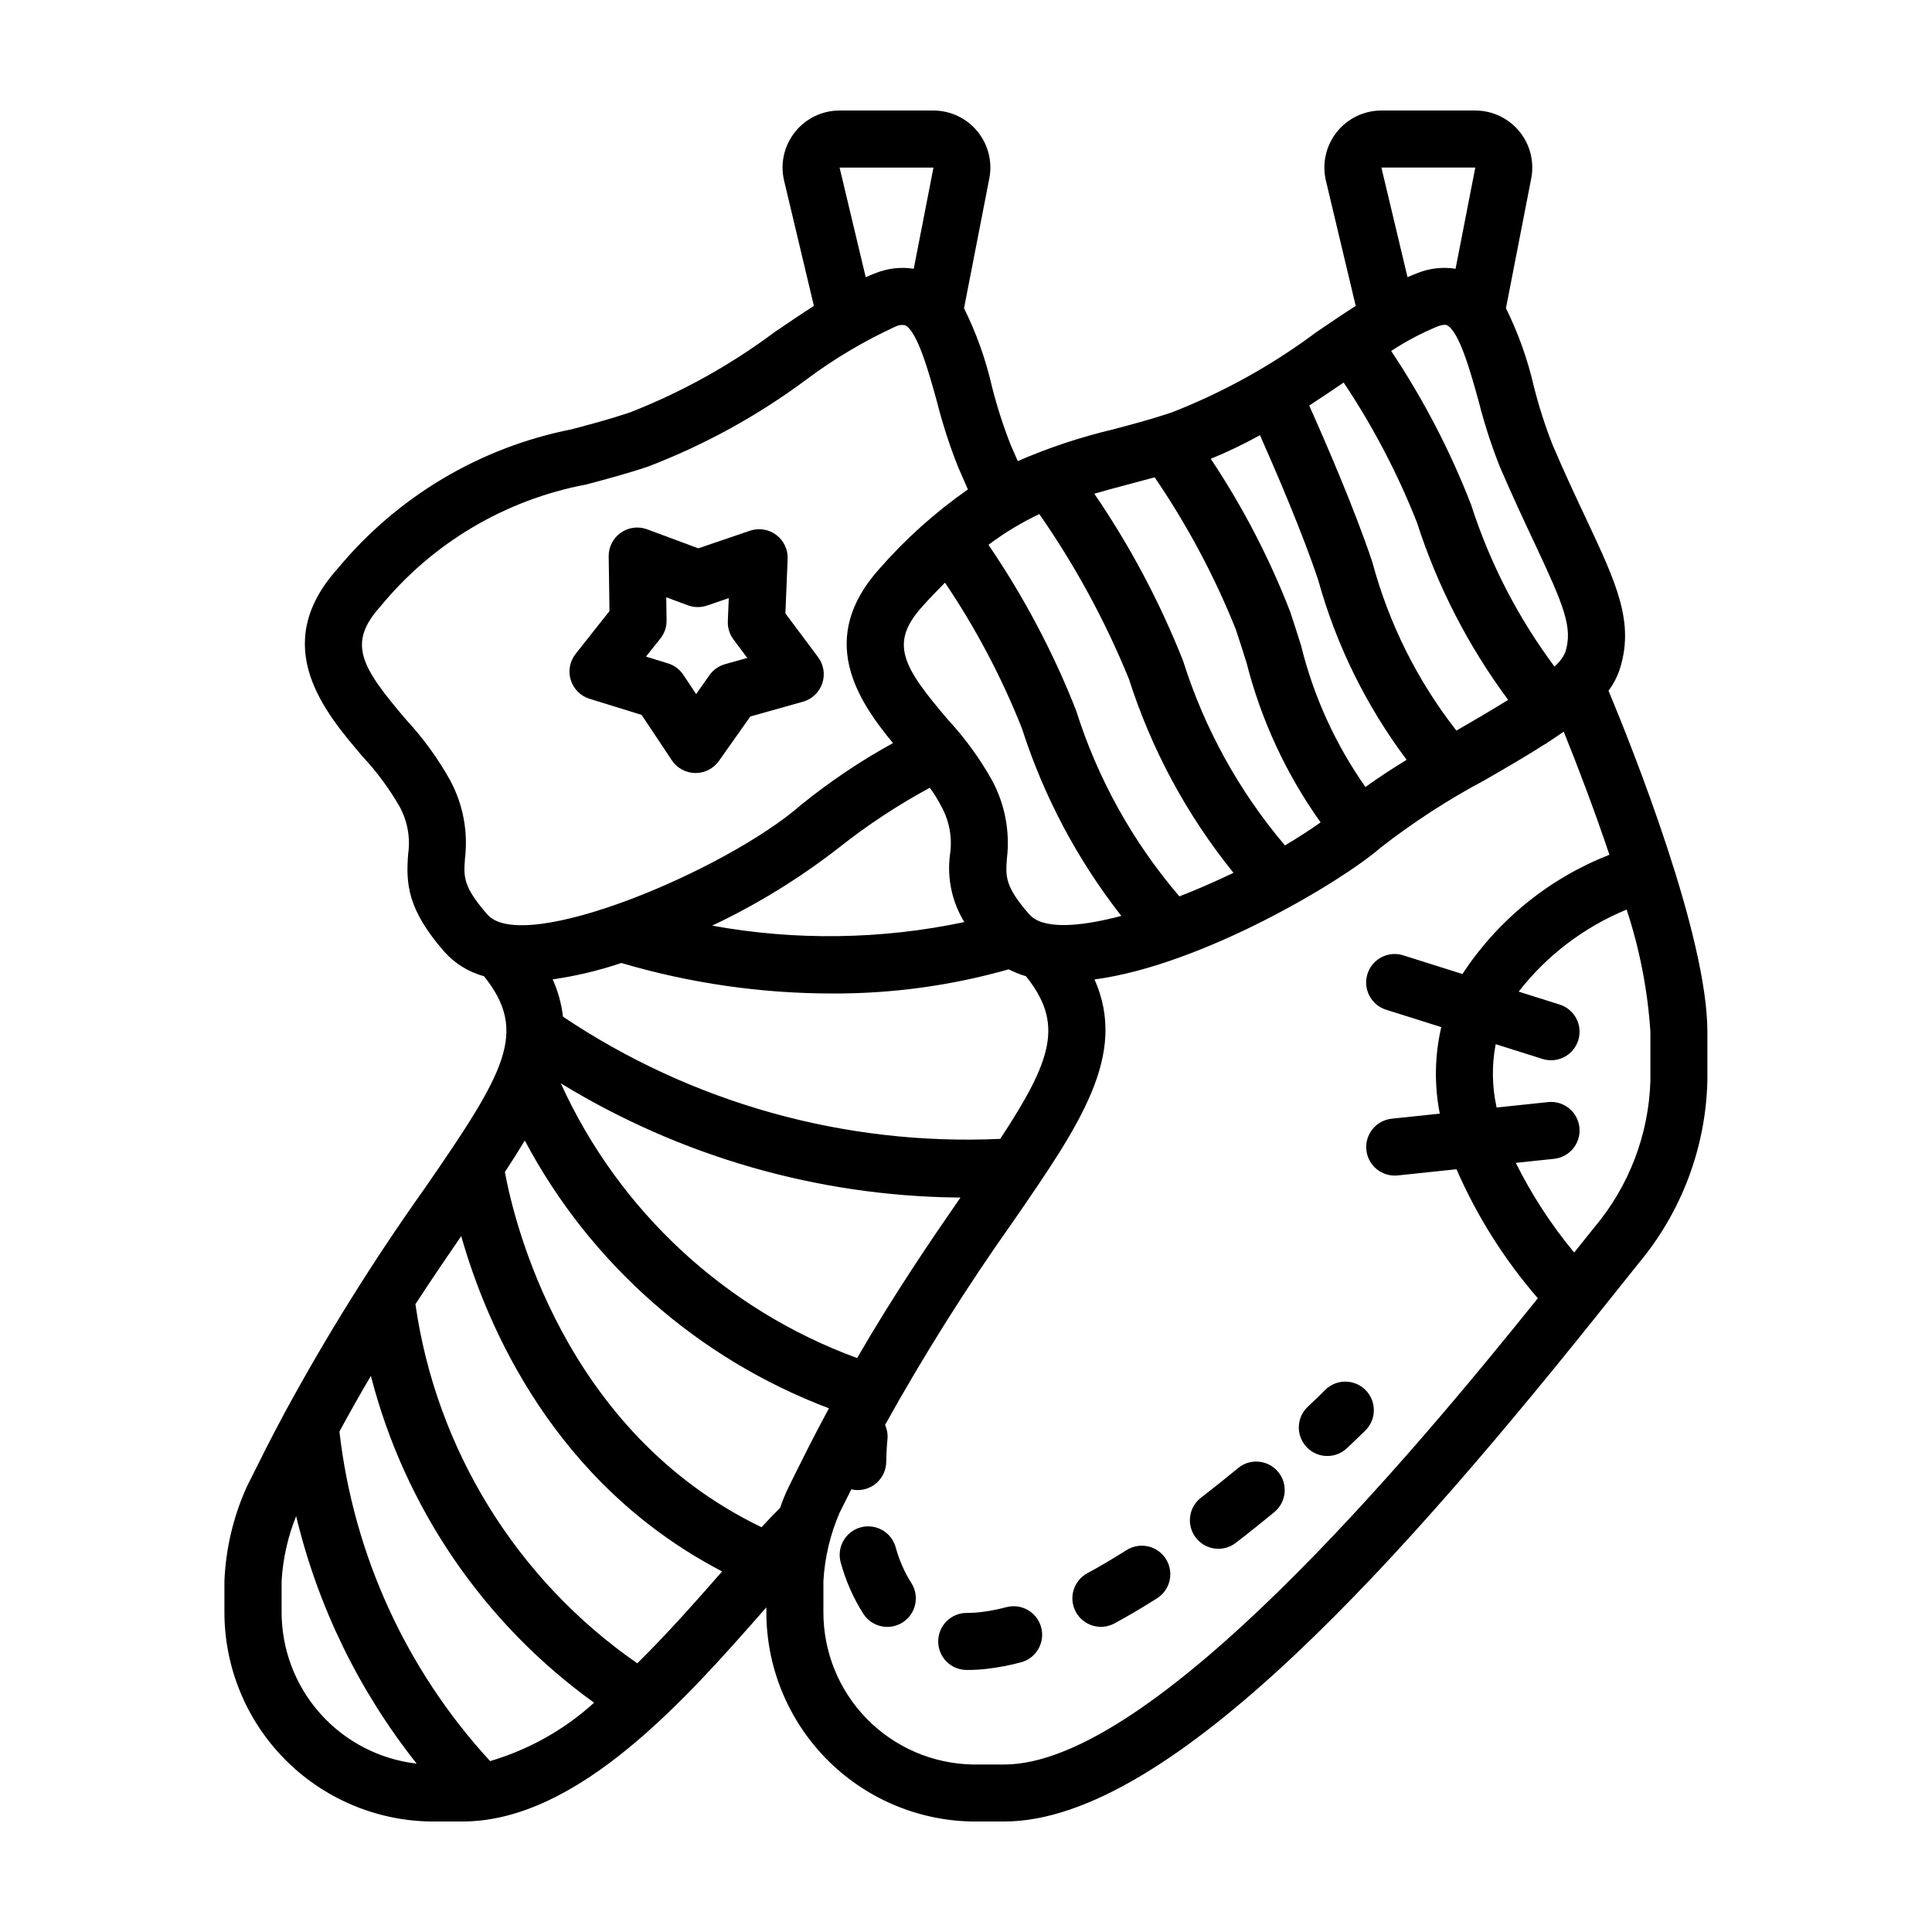
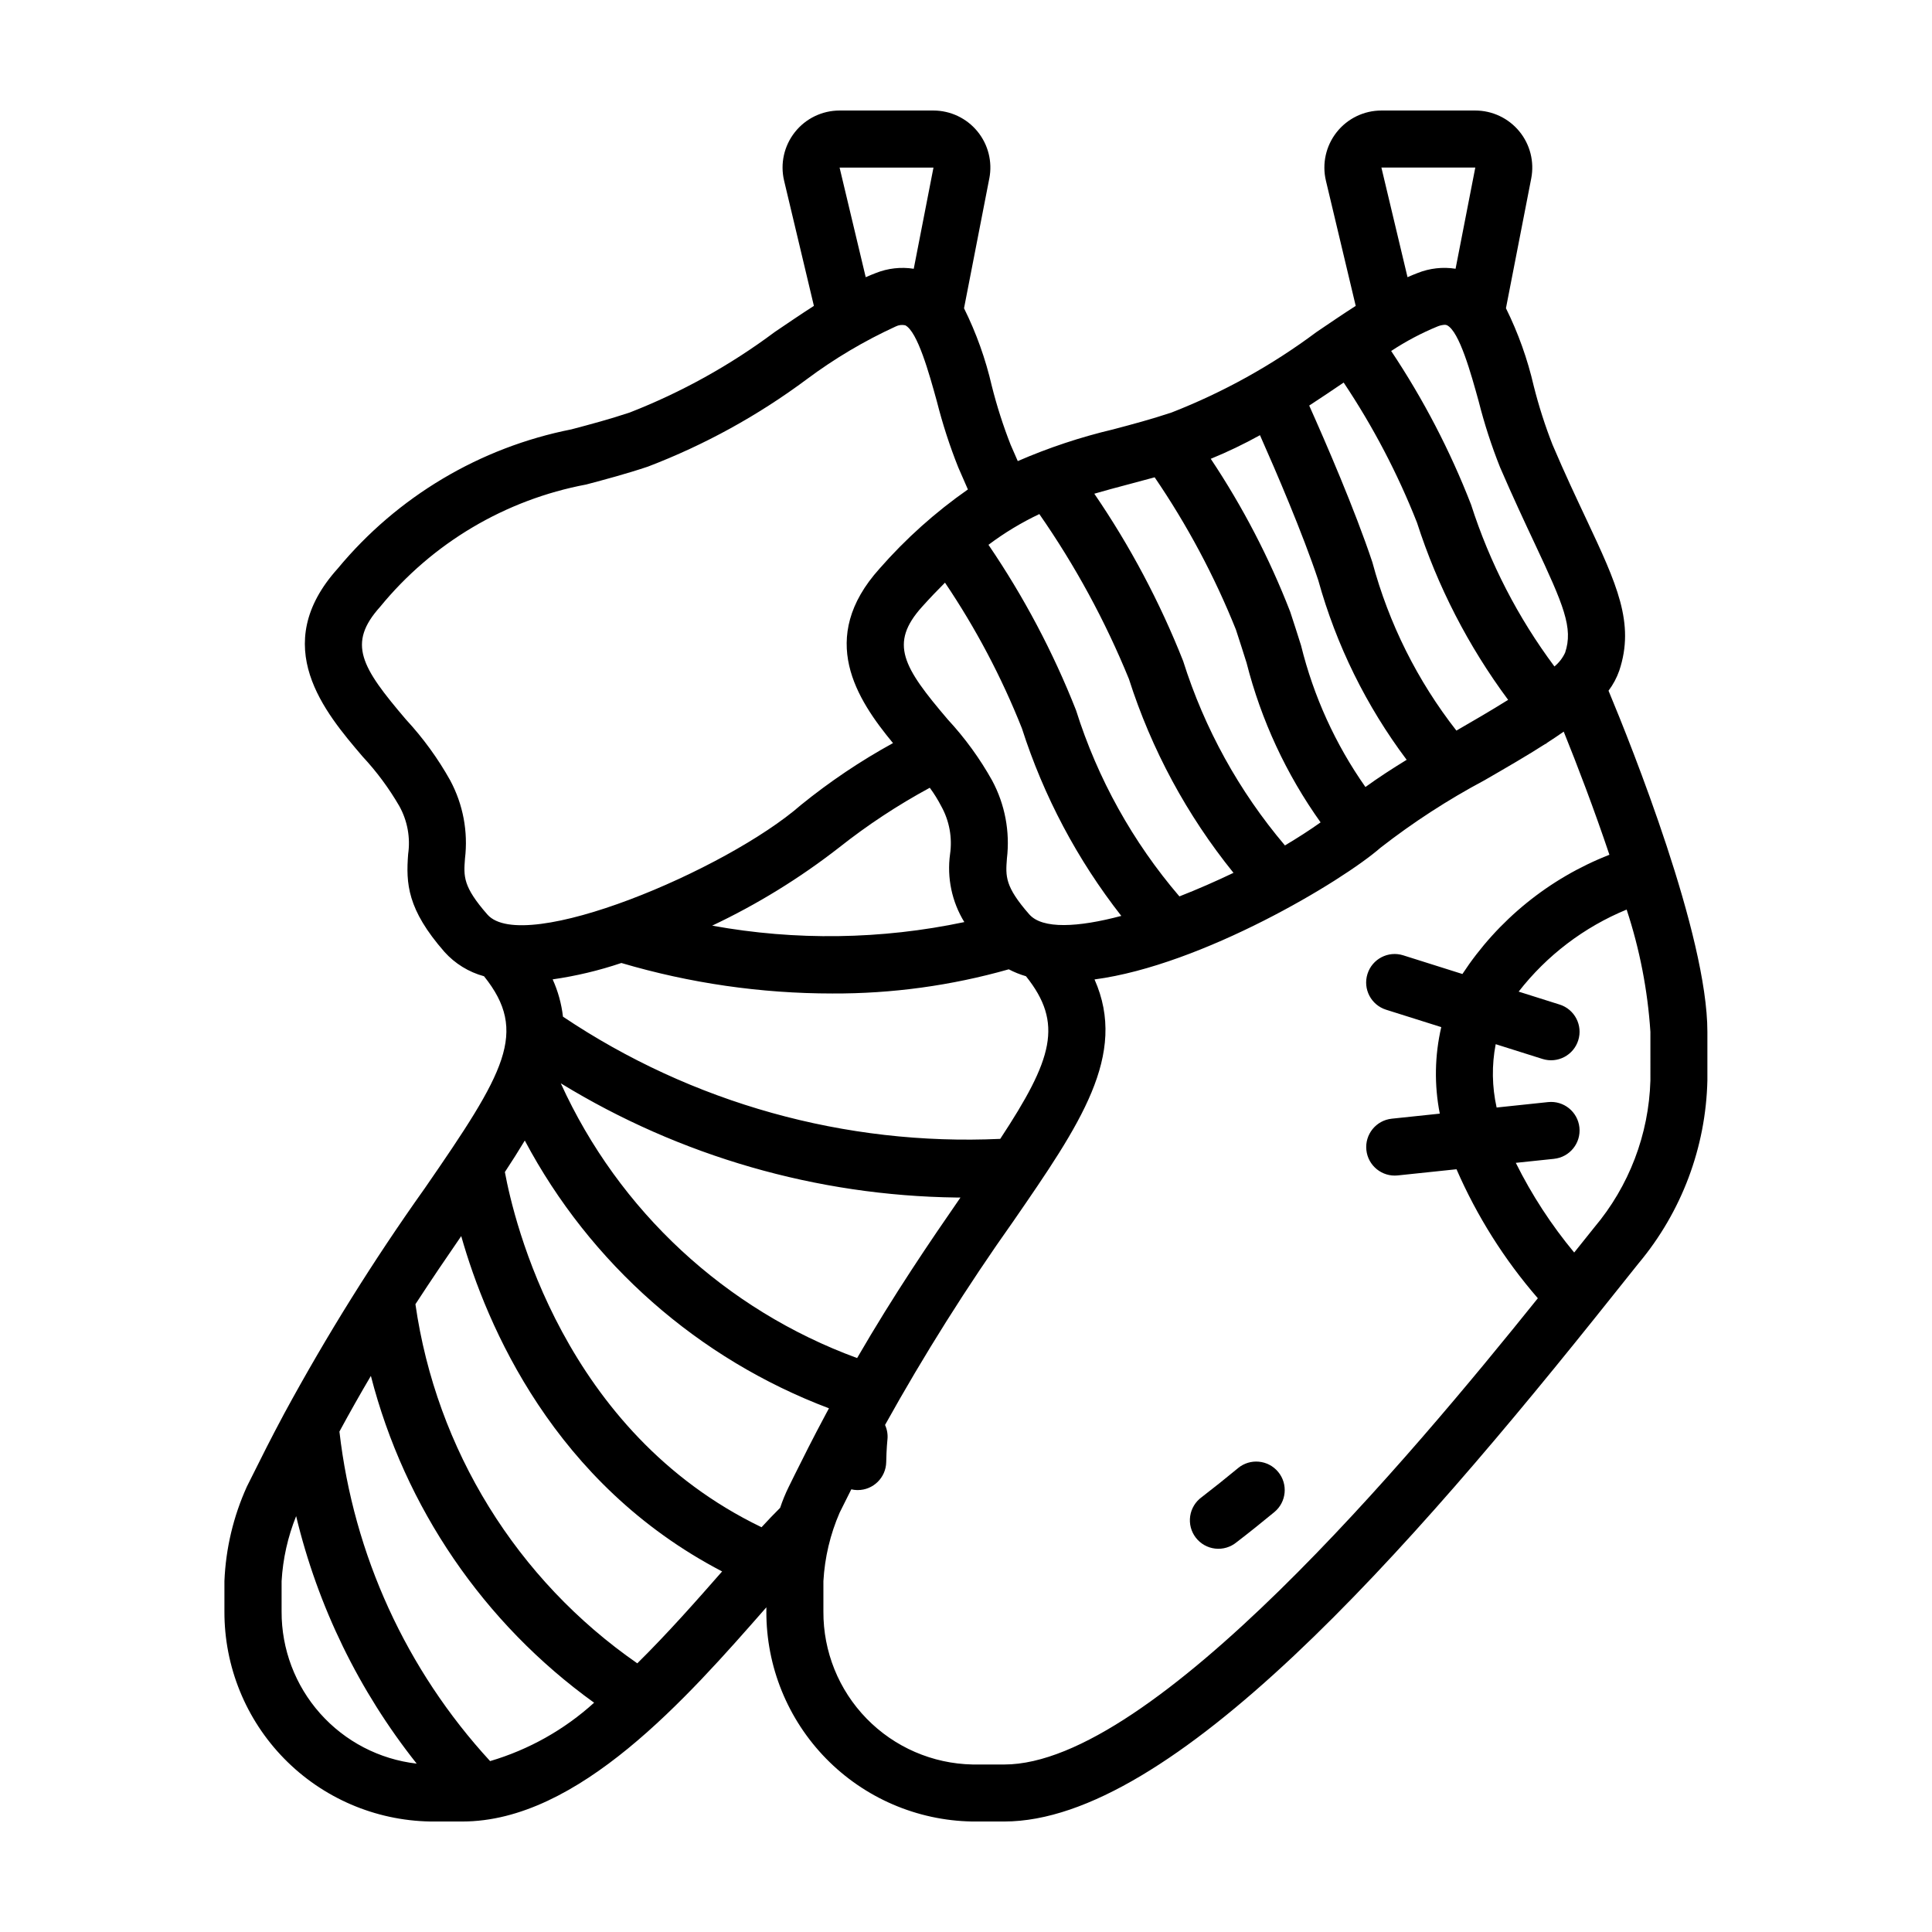
<svg xmlns="http://www.w3.org/2000/svg" fill="#000000" width="800px" height="800px" version="1.1" viewBox="144 144 512 512">
  <g>
-     <path d="m381.37 554.06c-0.535-1.949-1.824-3.602-3.586-4.59-1.762-0.992-3.844-1.234-5.785-0.68-1.941 0.555-3.582 1.867-4.551 3.641-0.969 1.77-1.188 3.859-0.609 5.793 1.309 4.773 3.324 9.324 5.984 13.5 2.285 3.492 6.973 4.469 10.465 2.184 3.492-2.285 4.469-6.973 2.18-10.465-1.824-2.906-3.203-6.066-4.098-9.383z" />
-     <path d="m410.7 569.91c-2.297 0.617-4.633 1.066-6.996 1.344-1.098 0.121-2.203 0.184-3.312 0.188h-0.156c-4.176-0.023-7.578 3.34-7.602 7.512-0.023 4.176 3.34 7.578 7.512 7.602h0.328c1.637-0.004 3.269-0.094 4.894-0.277 3.098-0.355 6.168-0.938 9.18-1.742 4.039-1.066 6.445-5.199 5.383-9.238-1.062-4.035-5.199-6.445-9.234-5.379z" />
    <path d="m472.09 533.07c-3.223 2.664-6.453 5.246-9.609 7.676-1.664 1.195-2.773 3.016-3.07 5.043-0.297 2.027 0.238 4.086 1.492 5.711 1.25 1.621 3.106 2.668 5.141 2.894 2.035 0.23 4.078-0.379 5.656-1.684 3.293-2.519 6.664-5.227 10.02-7.996 3.219-2.66 3.672-7.422 1.012-10.641-2.66-3.219-7.422-3.668-10.641-1.012z" />
-     <path d="m442.52 554.81c-3.559 2.254-7.047 4.312-10.379 6.121-3.668 1.992-5.023 6.582-3.031 10.25 1.992 3.668 6.582 5.023 10.25 3.031 3.621-1.973 7.414-4.199 11.254-6.637 1.699-1.07 2.902-2.773 3.344-4.731 0.441-1.961 0.086-4.016-0.988-5.711-1.078-1.695-2.781-2.894-4.742-3.328-1.961-0.438-4.012-0.074-5.707 1.004z" />
-     <path d="m495.18 512.38c-0.043 0.043-1.699 1.695-4.59 4.41h-0.004c-3.043 2.856-3.191 7.641-0.336 10.684 2.859 3.043 7.641 3.191 10.684 0.336 3.148-2.961 4.93-4.742 4.93-4.742h0.004c2.953-2.957 2.953-7.75 0-10.707-2.957-2.957-7.75-2.957-10.707 0z" />
    <path d="m570.28 327.04c1.211-1.613 2.172-3.402 2.84-5.305 4.199-12.594-0.668-22.98-8.742-40.172-2.644-5.629-5.668-12.008-8.938-19.699-1.988-5.074-3.652-10.27-4.981-15.555-1.645-7.137-4.117-14.059-7.367-20.625l6.699-34.398c0.863-4.426-0.301-9.008-3.168-12.492-2.871-3.481-7.144-5.5-11.656-5.504h-24.883c-4.621 0-8.992 2.117-11.855 5.746-2.867 3.629-3.914 8.371-2.844 12.867l7.894 33.16c-3.387 2.172-6.852 4.527-10.387 6.926-11.789 8.805-24.711 15.977-38.414 21.328-5.328 1.777-10.461 3.148-15.422 4.457l-0.004 0.004c-8.676 2.047-17.156 4.863-25.332 8.418-0.648-1.465-1.277-2.906-1.891-4.328v0.004c-1.988-5.074-3.652-10.27-4.981-15.555-1.645-7.141-4.117-14.062-7.371-20.625l6.699-34.398h0.004c0.863-4.426-0.297-9.004-3.16-12.488-2.863-3.484-7.133-5.504-11.641-5.516h-24.883c-4.621 0-8.992 2.117-11.855 5.746-2.867 3.629-3.914 8.371-2.84 12.867l7.891 33.16c-3.387 2.172-6.852 4.527-10.387 6.926-11.789 8.805-24.711 15.977-38.414 21.328-5.328 1.777-10.461 3.148-15.422 4.457l-0.004 0.004c-24.285 4.797-46.172 17.828-61.961 36.891-18.445 20.48-3.383 38.133 6.582 49.812v0.004c3.727 3.992 6.988 8.395 9.73 13.121 2.156 3.875 2.984 8.348 2.348 12.734-0.594 7.777-0.266 14.629 9.629 25.926v0.004c2.801 3.109 6.438 5.352 10.48 6.445 11.848 14.793 5.617 25.324-15.742 56.25l-0.004 0.004c-13.57 19.086-25.98 38.973-37.156 59.555-3.711 6.926-6.164 11.871-8.332 16.223l-1.645 3.281h0.004c-3.555 7.867-5.566 16.344-5.922 24.969v8.074c-0.043 14.578 5.652 28.586 15.852 39 10.203 10.41 24.094 16.391 38.668 16.645h8.559c30.746 0 59.488-32.746 80.473-56.68l0.07-0.074v1.078h-0.004c-0.051 14.578 5.637 28.59 15.832 39.008 10.195 10.418 24.082 16.406 38.656 16.668h8.559c44.34 0 106.5-70.57 161.46-139.61 2.519-3.148 4.731-5.938 6.656-8.332v0.004c11.383-13.617 17.809-30.695 18.219-48.438v-12.902c0-25.562-20.039-75.609-26.203-90.402zm-19.586-39.047c7.707 16.418 10.266 22.434 8.078 28.969-0.656 1.418-1.625 2.668-2.832 3.66-9.684-12.984-17.148-27.48-22.094-42.898-5.555-14.301-12.656-27.949-21.172-40.707 3.879-2.562 7.996-4.742 12.293-6.508 0.602-0.246 1.238-0.395 1.891-0.434 0.215-0.008 0.43 0.035 0.629 0.125 3.269 1.668 6.34 12.785 8.375 20.152 1.504 5.949 3.398 11.789 5.668 17.488 3.418 7.91 6.461 14.398 9.164 20.152zm-40.609-99.59h24.883l-5.227 26.82c-3.398-0.535-6.879-0.141-10.078 1.137-0.883 0.328-1.762 0.707-2.656 1.098zm-10 56.98c7.781 11.645 14.297 24.09 19.434 37.117 5.43 16.871 13.59 32.738 24.152 46.969-4.617 2.891-9.559 5.75-13.711 8.148-10.344-13.23-17.918-28.414-22.273-44.637-4.652-13.957-12.383-31.777-16.734-41.5 3.137-2.043 6.18-4.09 9.133-6.098zm5.769 107.18v0.004c-7.965-11.332-13.75-24.051-17.059-37.496-0.945-2.981-1.891-5.988-2.902-9.02h-0.004c-5.519-14.211-12.57-27.777-21.027-40.461 4.469-1.828 8.824-3.922 13.043-6.262 4.332 9.754 11.293 25.965 15.441 38.414 4.773 17.195 12.719 33.344 23.434 47.613-3.867 2.371-7.57 4.777-10.926 7.211zm-62.895-80.18c2.305-0.629 4.648-1.258 7.039-1.891v0.004c8.621 12.633 15.84 26.164 21.531 40.359 0.984 2.953 1.891 5.883 2.828 8.816 3.863 15.184 10.512 29.512 19.613 42.266-2.848 2.035-6.047 4.086-9.445 6.113h-0.004c-12.148-14.336-21.32-30.949-26.977-48.871-6.172-15.609-14.066-30.484-23.543-44.34 2.926-0.852 5.883-1.645 8.957-2.457zm-33.887 173.43c-41.098 1.883-81.711-9.469-115.88-32.387-0.391-3.418-1.312-6.75-2.731-9.883 6.188-0.887 12.281-2.34 18.207-4.34 18.148 5.359 36.973 8.082 55.895 8.082 15.812 0.07 31.555-2.086 46.77-6.406 1.453 0.762 2.981 1.375 4.559 1.832 9.973 12.473 7.109 21.926-6.82 43.102zm-56.047 92.215-0.004 0.004c-0.883 1.797-1.645 3.656-2.277 5.559-1.578 1.57-3.223 3.281-4.93 5.141-52.586-25.34-65.672-81.414-68.016-94.129 1.891-2.859 3.66-5.668 5.277-8.352 17.348 32.668 46.004 57.898 80.609 70.965l-0.707 1.305c-3.711 6.926-6.164 11.871-8.332 16.223zm18.125-34.133-0.004 0.004c-34.867-12.777-63.156-39.004-78.531-72.809 31.598 19.336 67.824 29.793 104.86 30.266h1.059c-8.086 11.695-17.508 25.508-27.395 42.555zm19.25-151.14v0.004c1.137 1.539 2.148 3.168 3.027 4.867 2.16 3.871 2.984 8.348 2.348 12.734-0.859 6.258 0.477 12.617 3.781 18-22.004 4.644-44.699 4.965-66.824 0.945 11.91-5.629 23.164-12.551 33.559-20.645 7.559-5.988 15.621-11.305 24.102-15.891zm26.379 33.574c-6.492-7.418-6.297-10.078-5.934-14.816 0.844-7.117-0.516-14.324-3.902-20.645-3.258-5.836-7.203-11.266-11.746-16.172-11.922-13.973-15.598-20.152-6.844-29.887 2.086-2.316 4.113-4.441 6.082-6.398 8.164 12.102 15 25.047 20.387 38.617 5.769 17.992 14.688 34.816 26.336 49.695-11.492 3.051-20.902 3.562-24.387-0.41zm39.789-4.762v0.004c-12.367-14.43-21.688-31.211-27.402-49.336-6.082-15.438-13.871-30.145-23.211-43.855 4.207-3.164 8.723-5.894 13.48-8.145 9.5 13.648 17.461 28.305 23.742 43.699 5.977 18.695 15.371 36.113 27.711 51.375-4.731 2.262-9.559 4.379-14.328 6.242zm-90.07-193.16h24.883l-5.227 26.82c-3.398-0.535-6.879-0.141-10.074 1.137-0.883 0.328-1.762 0.707-2.656 1.098zm-103.16 162.45c-3.258-5.836-7.203-11.266-11.746-16.172-11.922-13.973-15.598-20.152-6.844-29.887 13.82-16.895 33.16-28.367 54.613-32.402 5.184-1.379 10.547-2.801 16.324-4.731 15.039-5.75 29.215-13.551 42.129-23.172 7.344-5.477 15.242-10.164 23.566-13.98 0.781-0.391 1.668-0.496 2.519-0.309 3.269 1.668 6.34 12.785 8.375 20.152 1.504 5.945 3.394 11.789 5.668 17.488 0.824 1.891 1.676 3.867 2.562 5.863-8.621 6.023-16.484 13.066-23.414 20.98-16.652 18.488-5.996 34.668 3.562 46.238h0.004c-8.598 4.719-16.75 10.199-24.367 16.375-19.805 17.324-73.605 39.926-83.129 29.051-6.492-7.418-6.297-10.078-5.934-14.816v-0.004c0.855-7.125-0.504-14.344-3.891-20.676zm-29.402 172.55c2.805-5.18 5.59-10.109 8.352-14.781v0.004c8.973 34.902 29.91 65.551 59.156 86.605-7.902 7.168-17.324 12.457-27.562 15.473-22.215-24.141-36.195-54.711-39.926-87.305zm-15.309 47.668v-8.066c0.34-5.91 1.641-11.727 3.852-17.219 5.742 23.934 16.645 46.316 31.949 65.59-9.883-1.137-18.996-5.875-25.602-13.312-6.606-7.434-10.238-17.047-10.199-26.992zm94.262 13.723c-31.973-22.172-53.273-56.652-58.797-95.168 4.269-6.562 8.344-12.539 12.137-18.051 6.769 23.816 24.562 65.645 69.141 88.867-6.758 7.707-14.391 16.367-22.48 24.352zm97.254 26.809h-8.414c-10.594-0.207-20.676-4.574-28.07-12.16-7.398-7.586-11.508-17.777-11.449-28.371v-8.066c0.352-6.258 1.809-12.406 4.309-18.156l1.664-3.332 1.418-2.832c0.504 0.117 1.023 0.184 1.543 0.195h0.156c4.113 0 7.473-3.293 7.555-7.406 0.07-3.59 0.316-5.918 0.32-5.938l0.004-0.004c0.145-1.336-0.074-2.688-0.633-3.91 10.355-18.629 21.723-36.676 34.047-54.062 17.633-25.582 30.344-43.996 21.469-64.004 28.516-3.777 65.629-26.023 75.797-34.914 8.645-6.731 17.848-12.703 27.516-17.855 5.789-3.344 11.305-6.531 16.223-9.688l0.051 0.059 0.277-0.27c1.555-1 3.055-2.004 4.477-3.004 3.562 8.816 8.047 20.535 12.109 32.633-15.949 6.234-29.562 17.277-38.957 31.598l-15.68-4.949c-3.981-1.258-8.227 0.953-9.48 4.934-1.258 3.981 0.953 8.223 4.934 9.48l14.621 4.609c-1.75 7.531-1.883 15.344-0.391 22.93l-12.734 1.34h0.004c-4.152 0.438-7.164 4.156-6.727 8.309 0.438 4.148 4.156 7.16 8.305 6.727l15.582-1.637v-0.004c5.41 12.426 12.676 23.953 21.555 34.191-33.598 41.828-101.96 123.56-141.4 123.56zm171.23-181.26c-0.418 14.285-5.66 28.008-14.875 38.934-1.574 1.953-3.356 4.195-5.32 6.648h-0.004c-6.059-7.297-11.25-15.273-15.473-23.766l10.133-1.062v-0.004c4.152-0.434 7.164-4.152 6.727-8.305s-4.156-7.164-8.305-6.727l-13.633 1.438h-0.004c-1.234-5.519-1.32-11.234-0.246-16.785l12.395 3.91c3.981 1.258 8.227-0.953 9.48-4.934 1.258-3.981-0.953-8.227-4.934-9.48l-10.855-3.426c7.484-9.613 17.348-17.109 28.617-21.746 3.457 10.492 5.574 21.379 6.297 32.402z" />
-     <path d="m300.22 329.18 13.816 4.277 8.012 12.035v-0.004c1.383 2.074 3.699 3.336 6.191 3.371h0.102c2.453 0 4.758-1.195 6.176-3.199l8.332-11.789 13.926-3.906c2.41-0.668 4.332-2.488 5.133-4.859 0.805-2.371 0.379-4.984-1.129-6.981l-8.641-11.566 0.594-14.445v-0.004c0.102-2.488-1.031-4.871-3.031-6.363-1.996-1.492-4.598-1.902-6.957-1.098l-13.691 4.66-13.559-5.039c-2.34-0.867-4.953-0.523-6.988 0.914s-3.231 3.785-3.195 6.277l0.207 14.484-8.969 11.336c-1.547 1.953-2.031 4.547-1.293 6.926 0.738 2.383 2.602 4.246 4.984 4.984zm18.797-15.977v-0.004c1.082-1.359 1.656-3.055 1.633-4.789l-0.09-6.121 5.738 2.129v-0.004c1.621 0.602 3.402 0.625 5.039 0.07l5.793-1.973-0.25 6.113v0.004c-0.074 1.738 0.457 3.445 1.496 4.836l3.664 4.898-5.894 1.648 0.004 0.004c-1.676 0.469-3.137 1.5-4.141 2.922l-3.527 5-3.387-5.094c-0.961-1.445-2.394-2.516-4.055-3.031l-5.852-1.809z" />
  </g>
</svg>